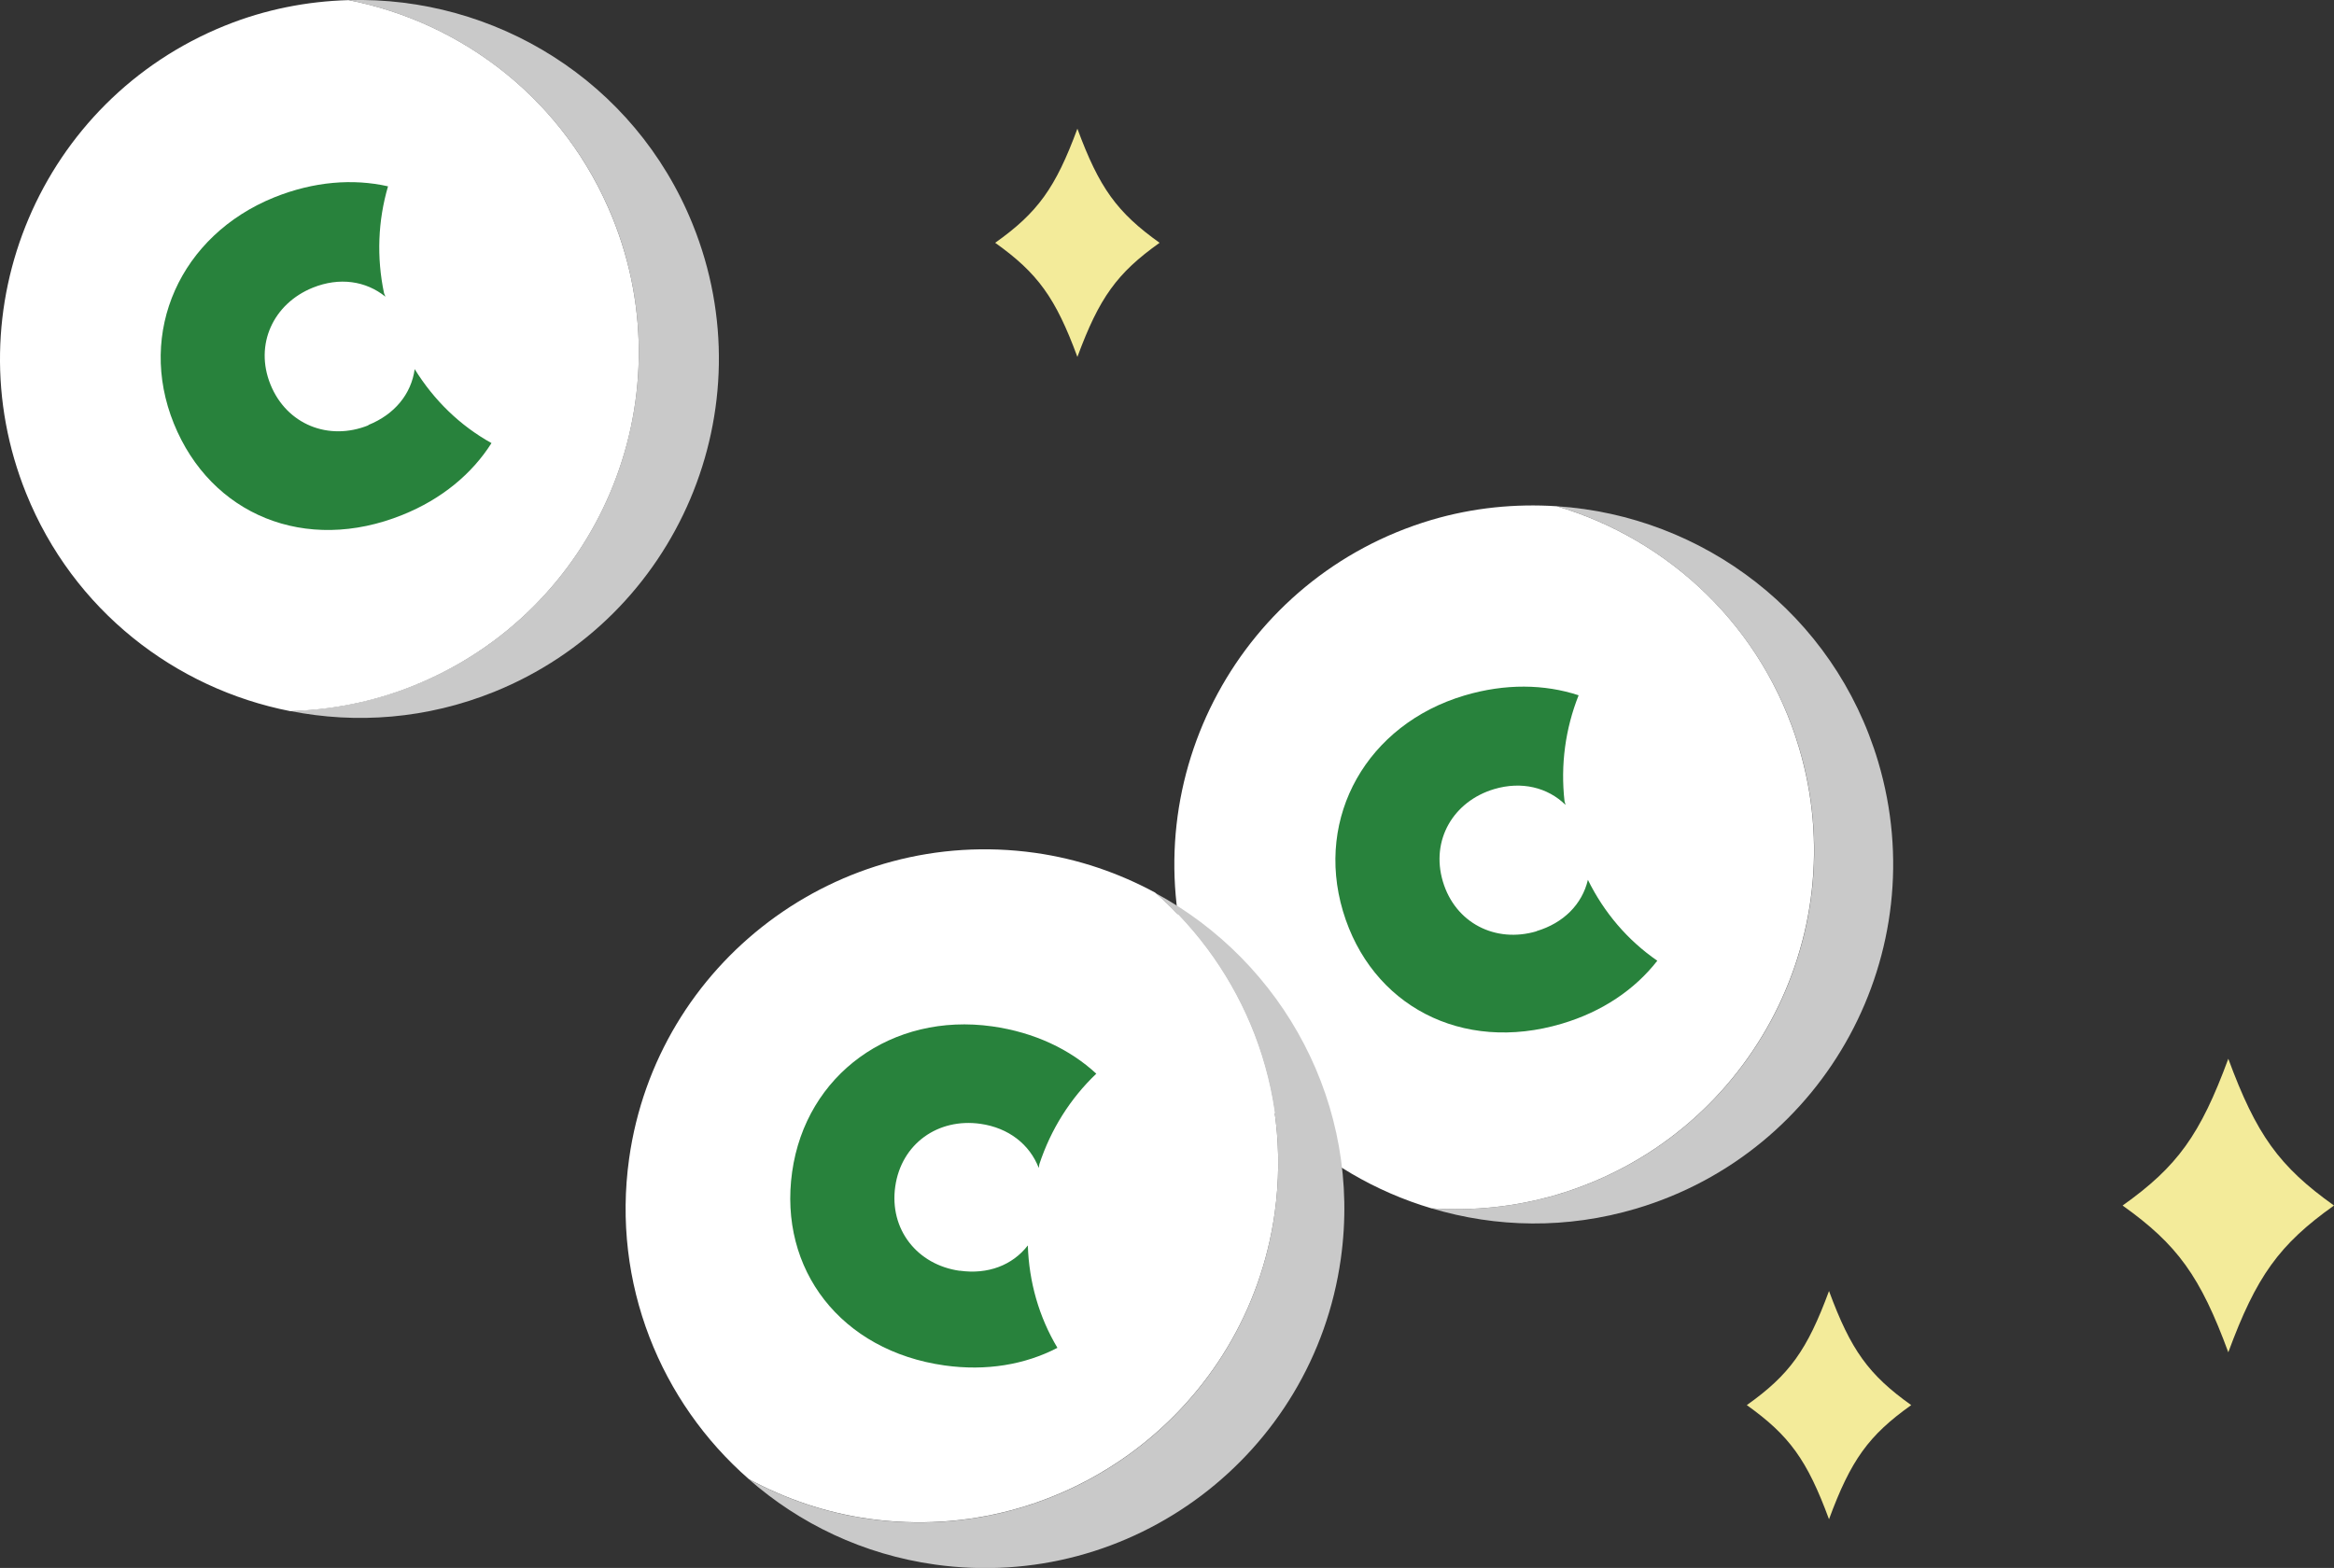
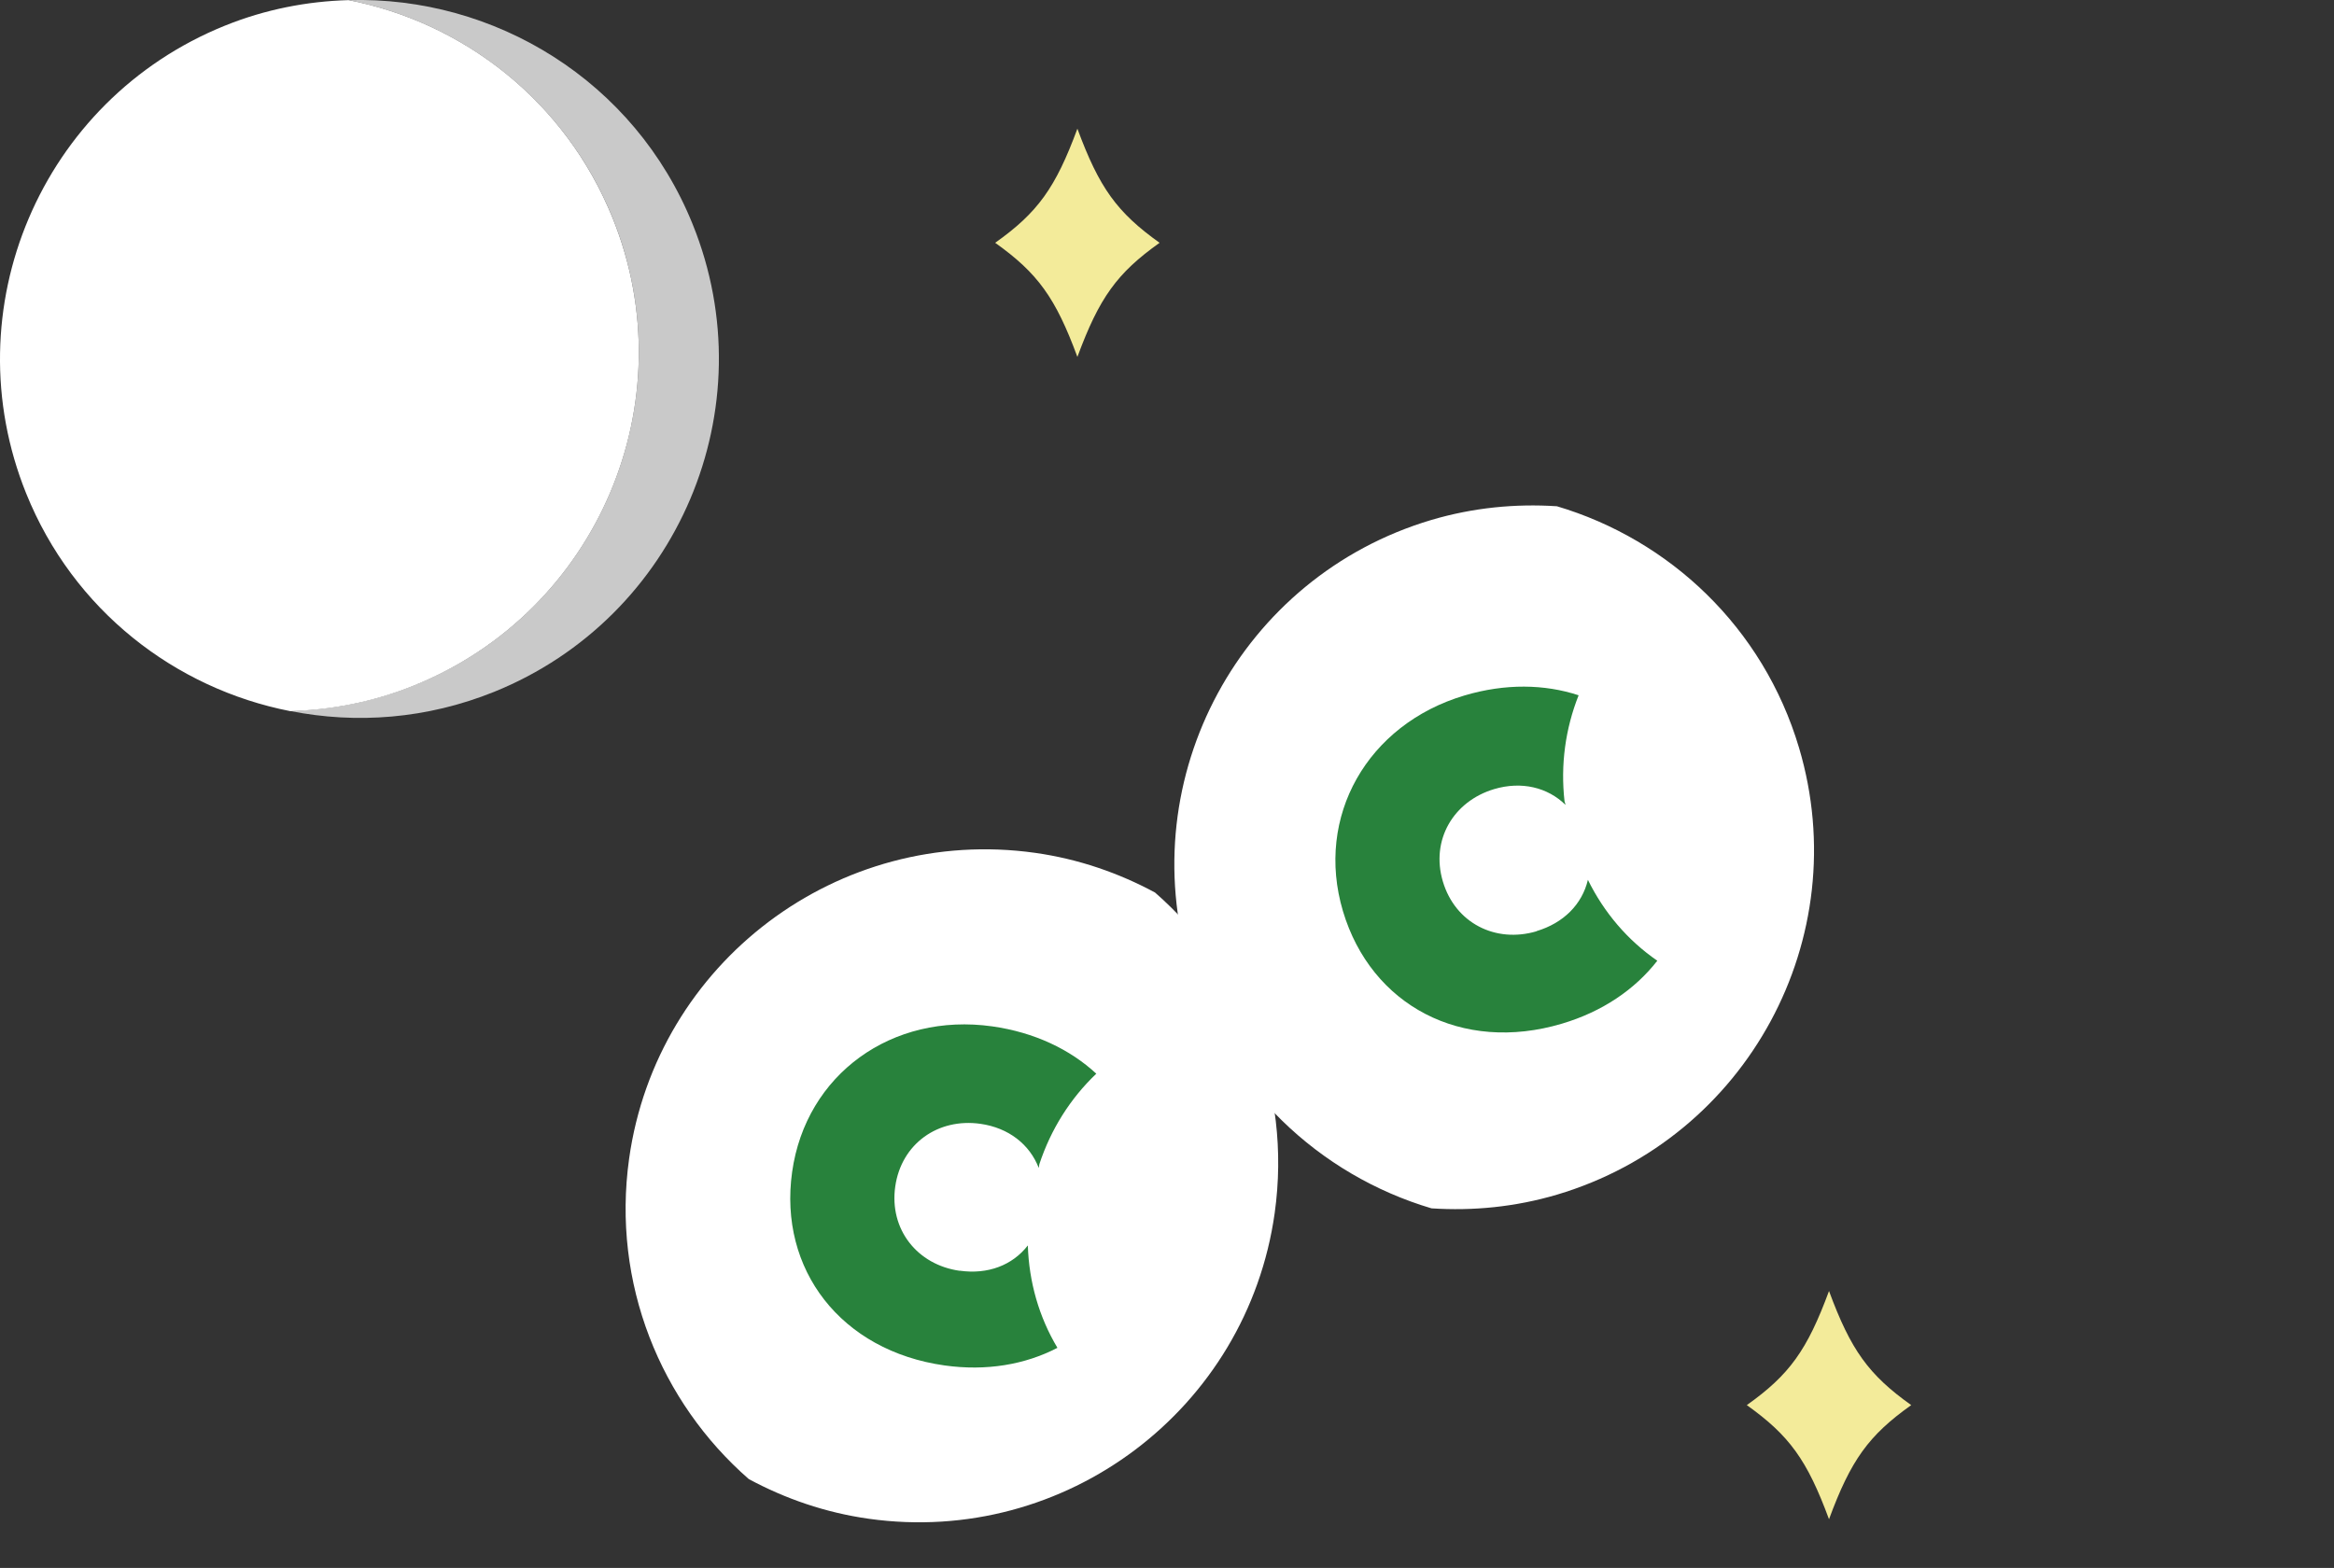
<svg xmlns="http://www.w3.org/2000/svg" id="_レイヤー_2" data-name="レイヤー 2" viewBox="0 0 198.74 133.55">
  <rect x="0" y="0" width="198.74" height="133.55" fill="#333333" stroke="none" />
  <defs>
    <style>
      .cls-1 {
        fill: #28823c;
      }

      .cls-2 {
        fill: #c9c9c9;
      }

      .cls-3 {
        fill: #fff;
      }

      .cls-4 {
        fill: #f3eb9a;
      }
    </style>
  </defs>
  <g id="_レイヤー_1-2" data-name="レイヤー 1">
    <g>
      <g>
-         <path class="cls-2" d="M132.58,43.12c9.56,2.84,17.56,10.32,20.62,20.58,4.82,16.19-4.41,33.23-20.6,38.05-3.58,1.06-7.18,1.4-10.7,1.17,5.5,1.65,11.51,1.78,17.43.02,16.19-4.82,25.41-21.86,20.6-38.05-3.76-12.64-14.95-20.96-27.35-21.77Z" />
        <path class="cls-3" d="M153.19,63.7c-3.06-10.29-11.06-17.74-20.62-20.58-3.52-.23-7.12.11-10.7,1.17-16.19,4.82-25.41,21.86-20.6,38.05,3.06,10.29,11.06,17.74,20.62,20.58,3.52.23,7.12-.11,10.7-1.17,16.19-4.82,25.41-21.86,20.6-38.05Z" />
        <path class="cls-1" d="M130.84,79.32c-3.51,1.04-6.93-.71-7.98-4.24s.89-6.83,4.37-7.87c2.33-.69,4.55-.15,6.08,1.35l-.09-.31c-.35-3.11.07-6.18,1.2-9.03-2.89-.95-6.24-1.02-9.73.02-8.26,2.46-12.73,10.31-10.34,18.36,2.4,8.05,10.13,12.13,18.65,9.59,3.44-1.02,6.21-2.91,8.12-5.36-2.52-1.74-4.53-4.09-5.91-6.89-.49,2.08-2.07,3.68-4.38,4.37h0Z" />
      </g>
      <g>
-         <path class="cls-2" d="M98.35,76.03c7.52,6.56,11.68,16.69,10.19,27.3-2.35,16.73-17.83,28.39-34.56,26.04-3.7-.52-7.11-1.71-10.22-3.38,4.32,3.79,9.73,6.41,15.85,7.27,16.73,2.35,32.21-9.32,34.56-26.04,1.84-13.06-4.88-25.28-15.83-31.18Z" />
        <path class="cls-3" d="M108.54,103.32c1.49-10.64-2.68-20.74-10.19-27.3-3.1-1.67-6.52-2.86-10.22-3.38-16.73-2.35-32.21,9.32-34.56,26.04-1.49,10.64,2.68,20.74,10.19,27.3,3.1,1.67,6.52,2.86,10.22,3.38,16.73,2.35,32.21-9.32,34.56-26.04Z" />
        <path class="cls-1" d="M81.72,108.24c-3.62-.51-6.01-3.53-5.49-7.18s3.65-5.85,7.25-5.34c2.41.34,4.2,1.76,4.97,3.76l.05-.32c.98-2.97,2.63-5.59,4.85-7.71-2.24-2.07-5.26-3.52-8.86-4.03-8.53-1.2-15.87,4.08-17.04,12.4-1.17,8.32,4.17,15.24,12.98,16.48,3.55.5,6.86-.07,9.61-1.5-1.57-2.63-2.42-5.6-2.52-8.72-1.31,1.69-3.41,2.49-5.8,2.15h0Z" />
      </g>
      <g>
        <path class="cls-2" d="M29.68.01c9.79,1.92,18.46,8.61,22.48,18.54,6.33,15.66-1.25,33.51-16.91,39.83-3.46,1.4-7.02,2.07-10.54,2.18,5.63,1.12,11.63.68,17.36-1.63,15.66-6.33,23.24-24.17,16.91-39.83C54.04,6.87,42.11-.35,29.68.01Z" />
        <path class="cls-3" d="M52.16,18.56C48.13,8.6,39.47,1.93,29.68.01c-3.52.1-7.08.78-10.54,2.18C3.48,8.52-4.09,26.36,2.23,42.03c4.02,9.96,12.69,16.62,22.48,18.54,3.52-.1,7.08-.78,10.54-2.18,15.66-6.33,23.24-24.17,16.91-39.83Z" />
-         <path class="cls-1" d="M31.38,36.22c-3.39,1.37-6.97-.06-8.35-3.47s.24-6.89,3.61-8.25c2.26-.91,4.51-.58,6.18.77l-.12-.3c-.64-3.06-.52-6.16.34-9.1-2.97-.67-6.31-.42-9.69.94-7.99,3.23-11.7,11.47-8.55,19.26s11.23,11.12,19.48,7.78c3.33-1.34,5.91-3.49,7.57-6.11-2.68-1.49-4.89-3.64-6.54-6.3-.29,2.12-1.71,3.86-3.95,4.76h0Z" />
      </g>
-       <path class="cls-4" d="M198.74,102.68c-4.67,3.32-6.61,6.02-9,12.5-2.39-6.48-4.33-9.17-9-12.5,4.67-3.32,6.61-6.02,9-12.5,2.39,6.48,4.33,9.17,9,12.5Z" />
      <path class="cls-4" d="M162.74,119.68c-3.63,2.58-5.14,4.68-7,9.72-1.86-5.04-3.37-7.13-7-9.72,3.63-2.58,5.14-4.68,7-9.72,1.86,5.04,3.37,7.13,7,9.72Z" />
      <path class="cls-4" d="M98.74,20.68c-3.63,2.58-5.14,4.68-7,9.72-1.86-5.04-3.37-7.13-7-9.72,3.63-2.58,5.14-4.68,7-9.72,1.86,5.04,3.37,7.13,7,9.72Z" />
    </g>
  </g>
</svg>